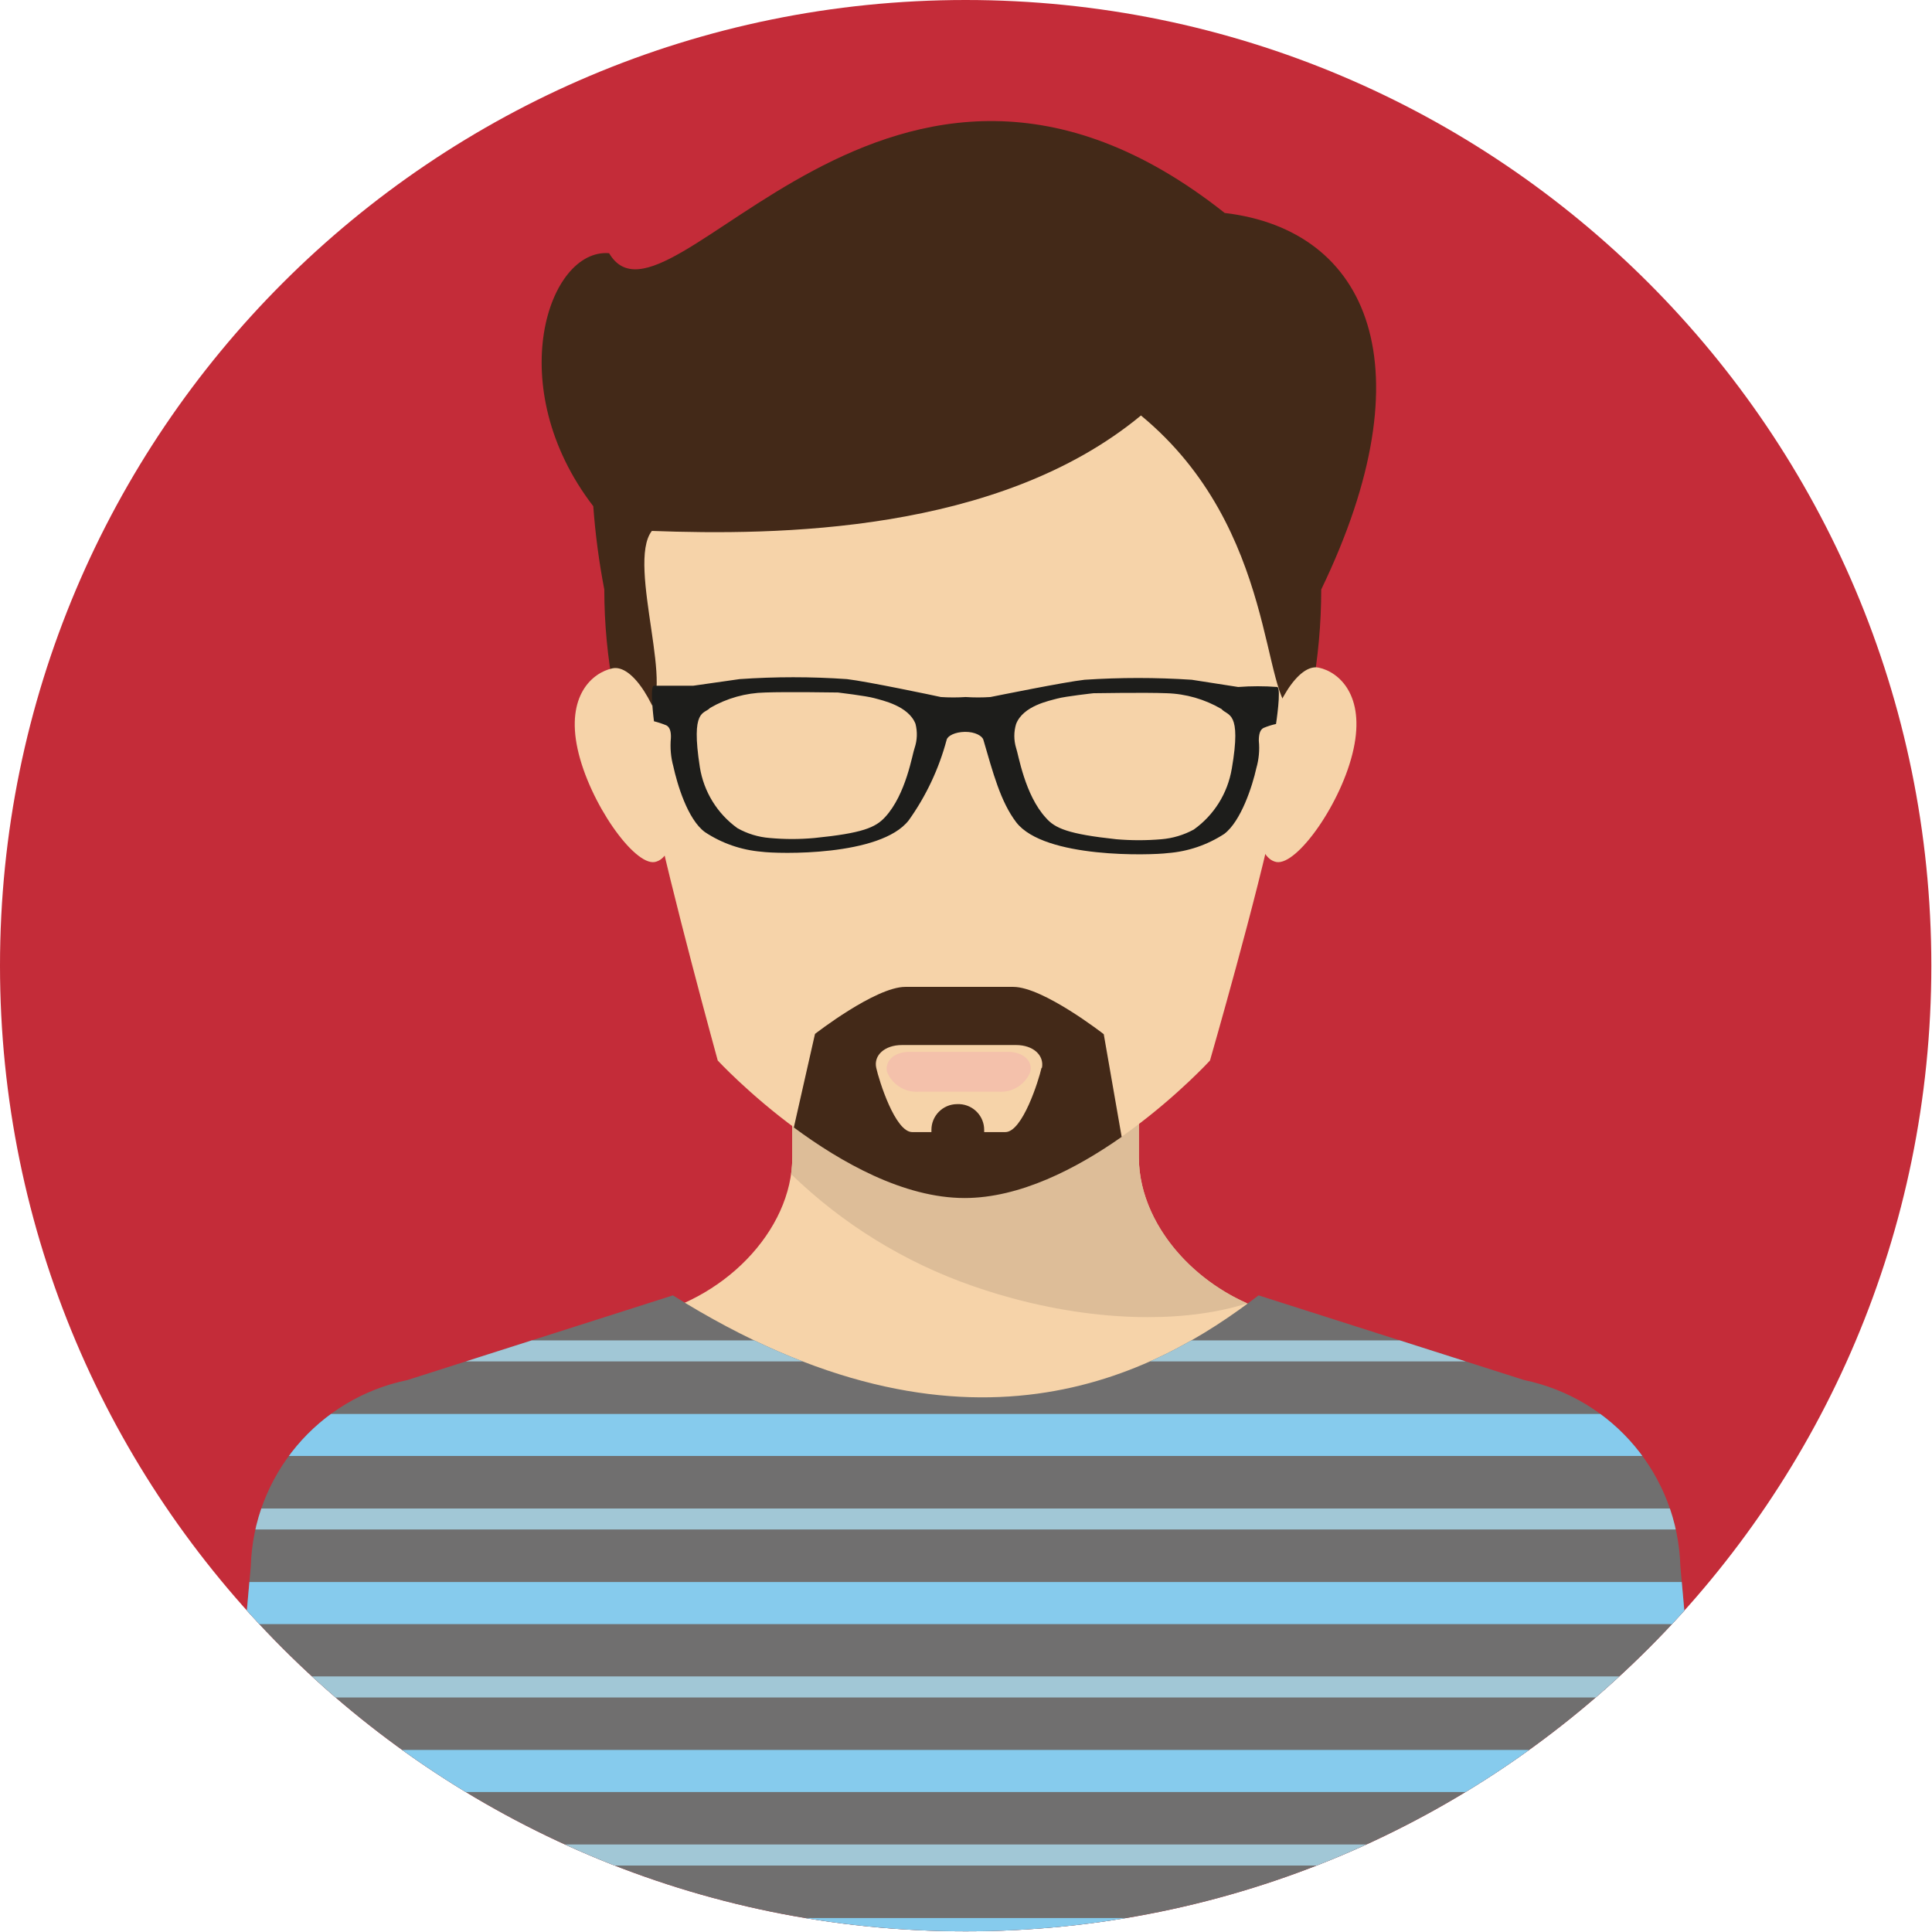
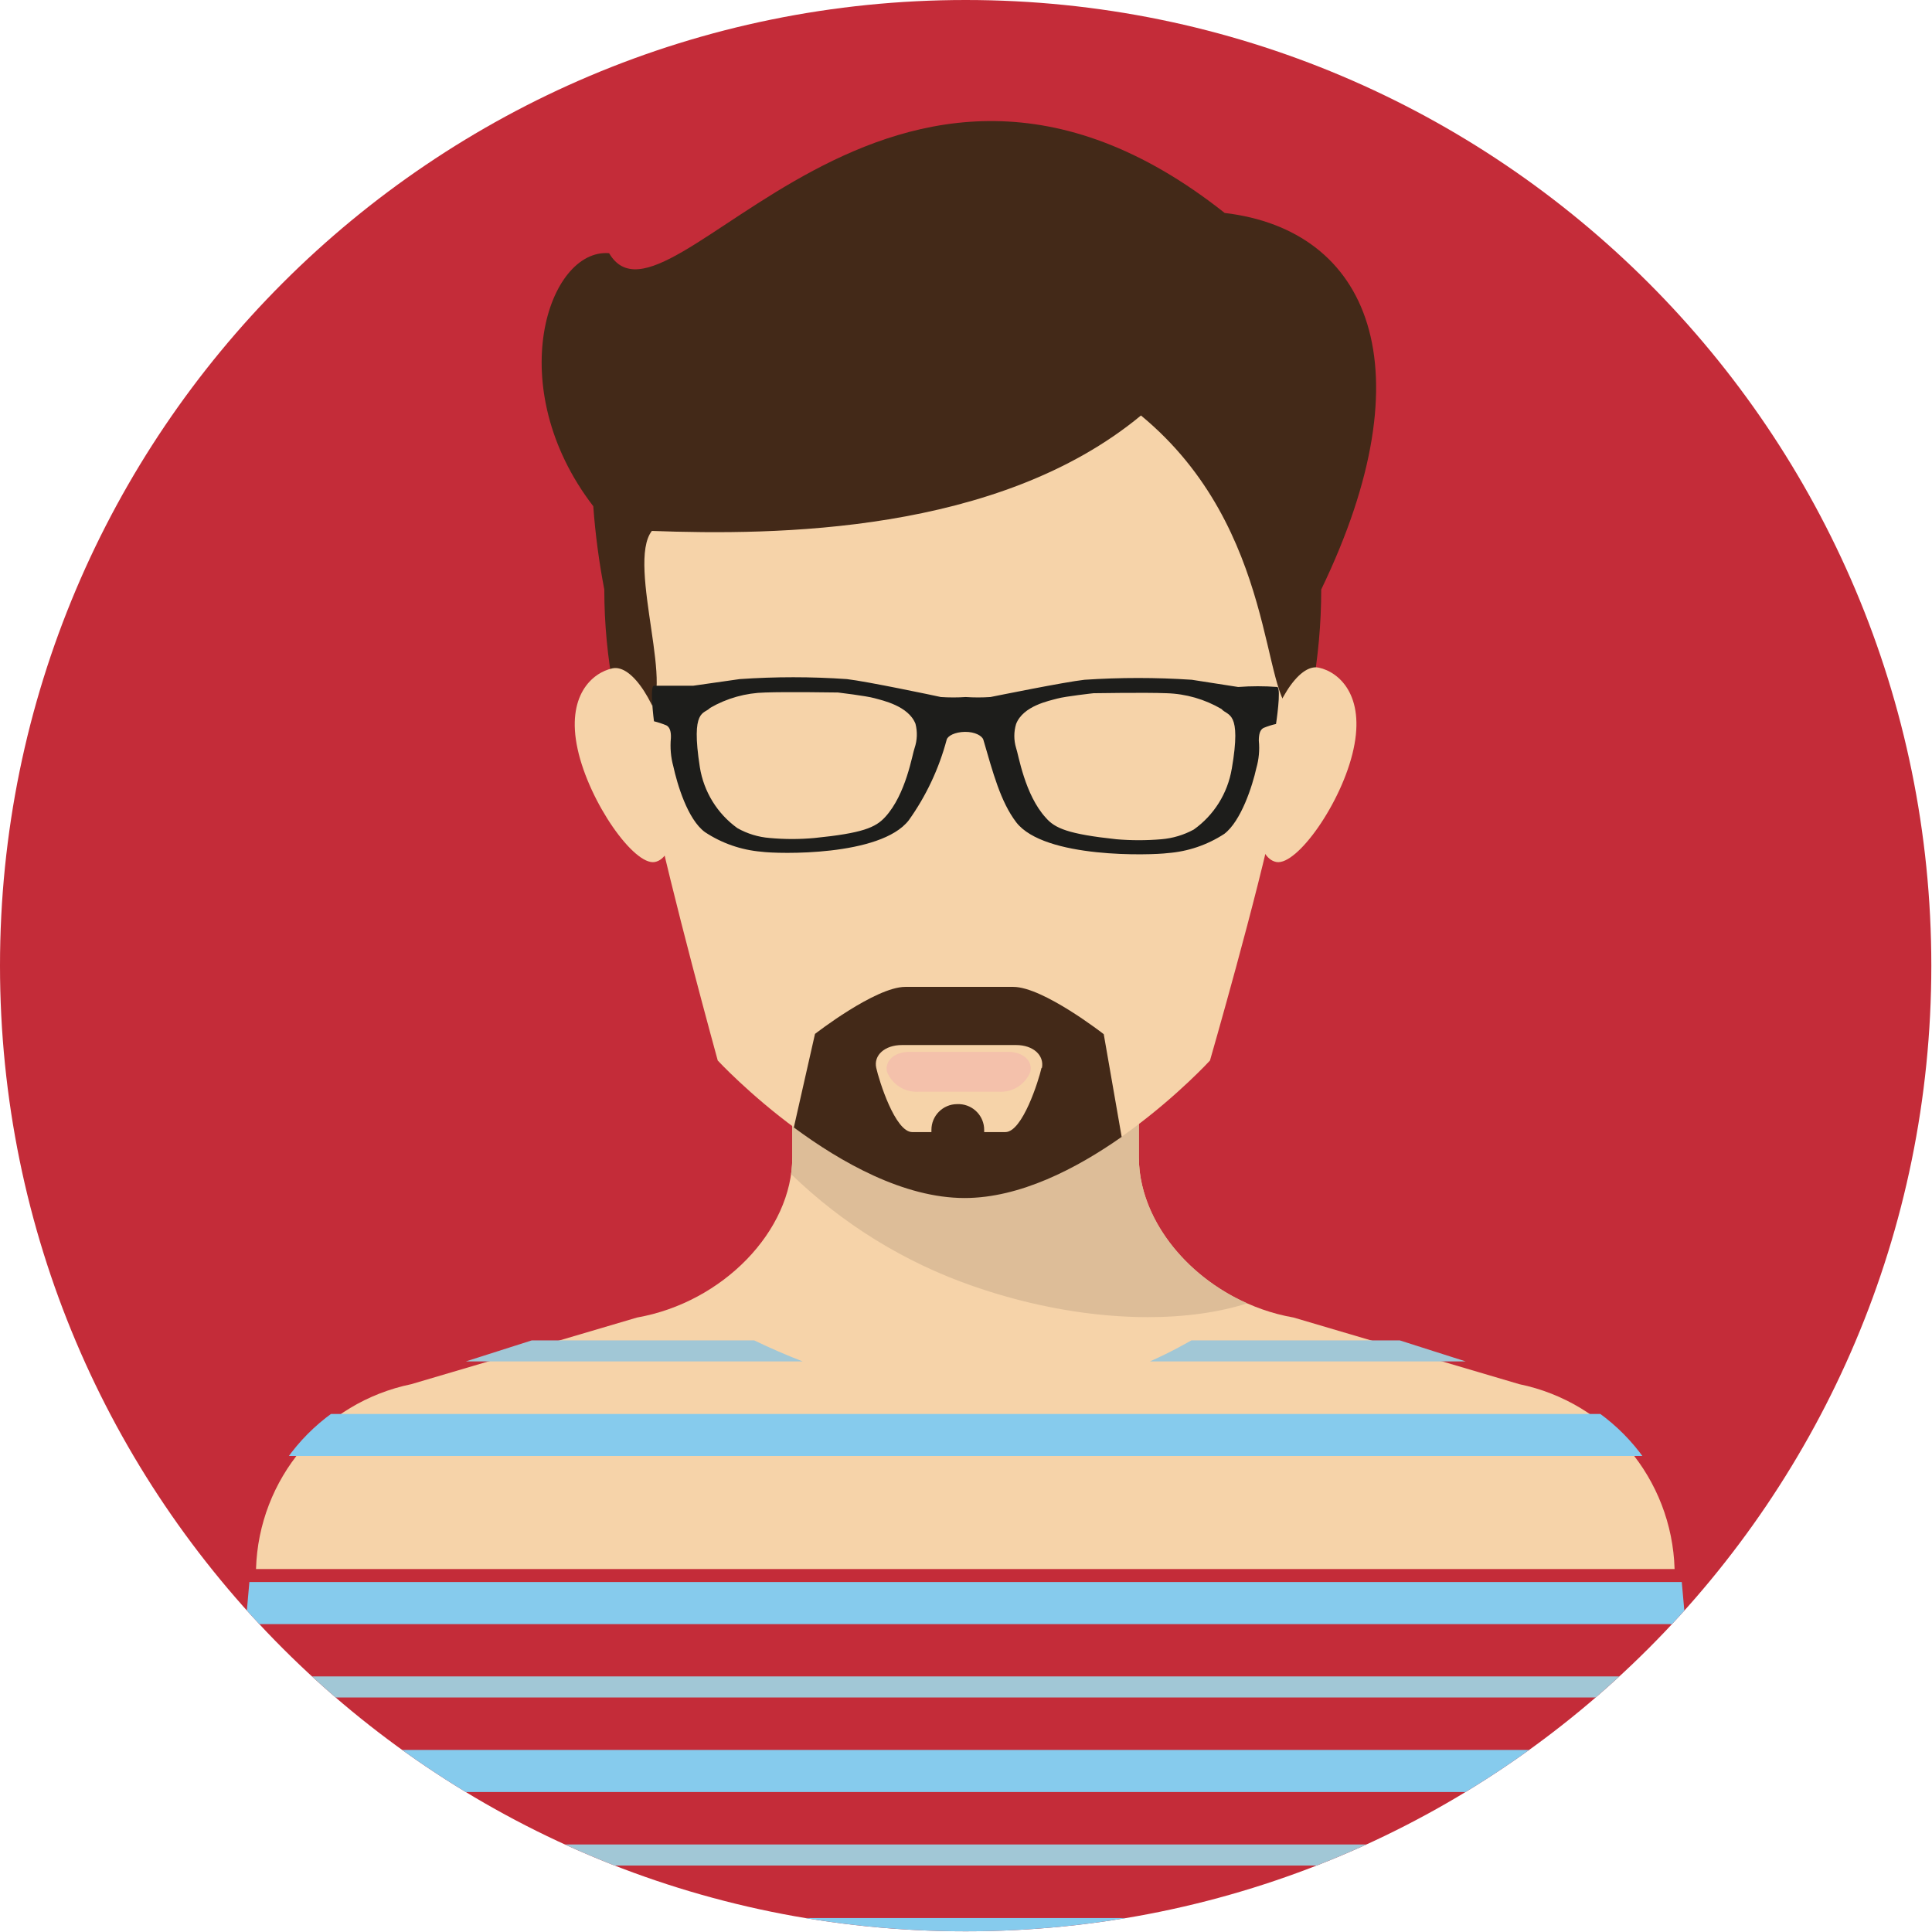
<svg xmlns="http://www.w3.org/2000/svg" height="136.9" preserveAspectRatio="xMidYMid meet" version="1.0" viewBox="0.0 0.0 136.9 136.9" width="136.9" zoomAndPan="magnify">
  <defs>
    <clipPath id="a">
      <path d="M 18 72 L 119 72 L 119 112 L 18 112 Z M 18 72" />
    </clipPath>
    <clipPath id="b">
      <path d="M 68.426 0 C 106.215 0 136.852 30.637 136.852 68.426 C 136.852 106.215 106.215 136.852 68.426 136.852 C 30.637 136.852 0 106.215 0 68.426 C 0 30.637 30.637 0 68.426 0" />
    </clipPath>
    <clipPath id="c">
      <path d="M 56 82 L 89 82 L 89 93 L 56 93 Z M 56 82" />
    </clipPath>
    <clipPath id="d">
      <path d="M 68.426 0 C 106.215 0 136.852 30.637 136.852 68.426 C 136.852 106.215 106.215 136.852 68.426 136.852 C 30.637 136.852 0 106.215 0 68.426 C 0 30.637 30.637 0 68.426 0" />
    </clipPath>
    <clipPath id="e">
      <path d="M 56 72 L 89 72 L 89 94 L 56 94 Z M 56 72" />
    </clipPath>
    <clipPath id="f">
      <path d="M 68.426 0 C 106.215 0 136.852 30.637 136.852 68.426 C 136.852 106.215 106.215 136.852 68.426 136.852 C 30.637 136.852 0 106.215 0 68.426 C 0 30.637 30.637 0 68.426 0" />
    </clipPath>
    <clipPath id="g">
      <path d="M 38 8 L 98 8 L 98 78 L 38 78 Z M 38 8" />
    </clipPath>
    <clipPath id="h">
      <path d="M 68.426 0 C 106.215 0 136.852 30.637 136.852 68.426 C 136.852 106.215 106.215 136.852 68.426 136.852 C 30.637 136.852 0 106.215 0 68.426 C 0 30.637 30.637 0 68.426 0" />
    </clipPath>
    <clipPath id="i">
      <path d="M 45 29 L 92 29 L 92 85 L 45 85 Z M 45 29" />
    </clipPath>
    <clipPath id="j">
      <path d="M 68.426 0 C 106.215 0 136.852 30.637 136.852 68.426 C 136.852 106.215 106.215 136.852 68.426 136.852 C 30.637 136.852 0 106.215 0 68.426 C 0 30.637 30.637 0 68.426 0" />
    </clipPath>
    <clipPath id="k">
      <path d="M 56 69 L 80 69 L 80 85 L 56 85 Z M 56 69" />
    </clipPath>
    <clipPath id="l">
      <path d="M 68.426 0 C 106.215 0 136.852 30.637 136.852 68.426 C 136.852 106.215 106.215 136.852 68.426 136.852 C 30.637 136.852 0 106.215 0 68.426 C 0 30.637 30.637 0 68.426 0" />
    </clipPath>
    <clipPath id="m">
      <path d="M 62 74 L 74 74 L 74 78 L 62 78 Z M 62 74" />
    </clipPath>
    <clipPath id="n">
      <path d="M 68.426 0 C 106.215 0 136.852 30.637 136.852 68.426 C 136.852 106.215 106.215 136.852 68.426 136.852 C 30.637 136.852 0 106.215 0 68.426 C 0 30.637 30.637 0 68.426 0" />
    </clipPath>
    <clipPath id="o">
      <path d="M 40 47 L 48 47 L 48 62 L 40 62 Z M 40 47" />
    </clipPath>
    <clipPath id="p">
      <path d="M 68.426 0 C 106.215 0 136.852 30.637 136.852 68.426 C 136.852 106.215 106.215 136.852 68.426 136.852 C 30.637 136.852 0 106.215 0 68.426 C 0 30.637 30.637 0 68.426 0" />
    </clipPath>
    <clipPath id="q">
      <path d="M 88 47 L 97 47 L 97 62 L 88 62 Z M 88 47" />
    </clipPath>
    <clipPath id="r">
      <path d="M 68.426 0 C 106.215 0 136.852 30.637 136.852 68.426 C 136.852 106.215 106.215 136.852 68.426 136.852 C 30.637 136.852 0 106.215 0 68.426 C 0 30.637 30.637 0 68.426 0" />
    </clipPath>
    <clipPath id="s">
      <path d="M 46 47 L 91 47 L 91 61 L 46 61 Z M 46 47" />
    </clipPath>
    <clipPath id="t">
      <path d="M 68.426 0 C 106.215 0 136.852 30.637 136.852 68.426 C 136.852 106.215 106.215 136.852 68.426 136.852 C 30.637 136.852 0 106.215 0 68.426 C 0 30.637 30.637 0 68.426 0" />
    </clipPath>
    <clipPath id="u">
      <path d="M 11 91 L 125 91 L 125 136.852 L 11 136.852 Z M 11 91" />
    </clipPath>
    <clipPath id="v">
      <path d="M 68.426 0 C 106.215 0 136.852 30.637 136.852 68.426 C 136.852 106.215 106.215 136.852 68.426 136.852 C 30.637 136.852 0 106.215 0 68.426 C 0 30.637 30.637 0 68.426 0" />
    </clipPath>
    <clipPath id="w">
      <path d="M 11 100 L 125 100 L 125 104 L 11 104 Z M 11 100" />
    </clipPath>
    <clipPath id="x">
      <path d="M 68.426 0 C 106.215 0 136.852 30.637 136.852 68.426 C 136.852 106.215 106.215 136.852 68.426 136.852 C 30.637 136.852 0 106.215 0 68.426 C 0 30.637 30.637 0 68.426 0" />
    </clipPath>
    <clipPath id="y">
      <path d="M 124.648 173.199 L 119.07 111 C 118.887 104.562 114.305 99.098 108 97.789 L 89.18 91.789 C 81.91 97.371 68.441 104.789 47.68 91.789 L 28.871 97.789 C 22.555 99.086 17.957 104.555 17.77 111 L 12.211 173.199 C 11.891 177.402 11.859 181.621 12.121 185.832 L 16 236.641 L 27.789 233.781 L 28.961 177.781 L 33.699 151.781 L 33.41 195.262 L 32.141 210 L 67.941 211.852 L 104.711 210 L 102.34 195.32 L 103.16 151.84 L 107.898 177.84 L 109.07 233.84 L 120.859 236.699 L 124.73 185.891 C 124.996 181.664 124.969 177.422 124.648 173.199" />
    </clipPath>
    <clipPath id="z">
      <path d="M 11 112 L 125 112 L 125 116 L 11 116 Z M 11 112" />
    </clipPath>
    <clipPath id="A">
      <path d="M 68.426 0 C 106.215 0 136.852 30.637 136.852 68.426 C 136.852 106.215 106.215 136.852 68.426 136.852 C 30.637 136.852 0 106.215 0 68.426 C 0 30.637 30.637 0 68.426 0" />
    </clipPath>
    <clipPath id="B">
      <path d="M 124.648 173.199 L 119.07 111 C 118.887 104.562 114.305 99.098 108 97.789 L 89.18 91.789 C 81.91 97.371 68.441 104.789 47.68 91.789 L 28.871 97.789 C 22.555 99.086 17.957 104.555 17.77 111 L 12.211 173.199 C 11.891 177.402 11.859 181.621 12.121 185.832 L 16 236.641 L 27.789 233.781 L 28.961 177.781 L 33.699 151.781 L 33.41 195.262 L 32.141 210 L 67.941 211.852 L 104.711 210 L 102.34 195.32 L 103.16 151.84 L 107.898 177.84 L 109.07 233.84 L 120.859 236.699 L 124.73 185.891 C 124.996 181.664 124.969 177.422 124.648 173.199" />
    </clipPath>
    <clipPath id="C">
      <path d="M 11 124 L 125 124 L 125 127 L 11 127 Z M 11 124" />
    </clipPath>
    <clipPath id="D">
      <path d="M 68.426 0 C 106.215 0 136.852 30.637 136.852 68.426 C 136.852 106.215 106.215 136.852 68.426 136.852 C 30.637 136.852 0 106.215 0 68.426 C 0 30.637 30.637 0 68.426 0" />
    </clipPath>
    <clipPath id="E">
      <path d="M 124.648 173.199 L 119.07 111 C 118.887 104.562 114.305 99.098 108 97.789 L 89.18 91.789 C 81.91 97.371 68.441 104.789 47.68 91.789 L 28.871 97.789 C 22.555 99.086 17.957 104.555 17.77 111 L 12.211 173.199 C 11.891 177.402 11.859 181.621 12.121 185.832 L 16 236.641 L 27.789 233.781 L 28.961 177.781 L 33.699 151.781 L 33.41 195.262 L 32.141 210 L 67.941 211.852 L 104.711 210 L 102.34 195.32 L 103.16 151.84 L 107.898 177.84 L 109.07 233.84 L 120.859 236.699 L 124.73 185.891 C 124.996 181.664 124.969 177.422 124.648 173.199" />
    </clipPath>
    <clipPath id="F">
      <path d="M 11 135 L 125 135 L 125 136.852 L 11 136.852 Z M 11 135" />
    </clipPath>
    <clipPath id="G">
      <path d="M 68.426 0 C 106.215 0 136.852 30.637 136.852 68.426 C 136.852 106.215 106.215 136.852 68.426 136.852 C 30.637 136.852 0 106.215 0 68.426 C 0 30.637 30.637 0 68.426 0" />
    </clipPath>
    <clipPath id="H">
      <path d="M 124.648 173.199 L 119.07 111 C 118.887 104.562 114.305 99.098 108 97.789 L 89.18 91.789 C 81.91 97.371 68.441 104.789 47.68 91.789 L 28.871 97.789 C 22.555 99.086 17.957 104.555 17.77 111 L 12.211 173.199 C 11.891 177.402 11.859 181.621 12.121 185.832 L 16 236.641 L 27.789 233.781 L 28.961 177.781 L 33.699 151.781 L 33.41 195.262 L 32.141 210 L 67.941 211.852 L 104.711 210 L 102.34 195.32 L 103.16 151.84 L 107.898 177.84 L 109.07 233.84 L 120.859 236.699 L 124.73 185.891 C 124.996 181.664 124.969 177.422 124.648 173.199" />
    </clipPath>
    <clipPath id="I">
      <path d="M 11 94 L 125 94 L 125 97 L 11 97 Z M 11 94" />
    </clipPath>
    <clipPath id="J">
      <path d="M 68.426 0 C 106.215 0 136.852 30.637 136.852 68.426 C 136.852 106.215 106.215 136.852 68.426 136.852 C 30.637 136.852 0 106.215 0 68.426 C 0 30.637 30.637 0 68.426 0" />
    </clipPath>
    <clipPath id="K">
      <path d="M 124.648 173.199 L 119.07 111 C 118.887 104.562 114.305 99.098 108 97.789 L 89.18 91.789 C 81.91 97.371 68.441 104.789 47.68 91.789 L 28.871 97.789 C 22.555 99.086 17.957 104.555 17.77 111 L 12.211 173.199 C 11.891 177.402 11.859 181.621 12.121 185.832 L 16 236.641 L 27.789 233.781 L 28.961 177.781 L 33.699 151.781 L 33.41 195.262 L 32.141 210 L 67.941 211.852 L 104.711 210 L 102.34 195.32 L 103.16 151.84 L 107.898 177.84 L 109.07 233.84 L 120.859 236.699 L 124.73 185.891 C 124.996 181.664 124.969 177.422 124.648 173.199" />
    </clipPath>
    <clipPath id="L">
-       <path d="M 11 106 L 125 106 L 125 109 L 11 109 Z M 11 106" />
-     </clipPath>
+       </clipPath>
    <clipPath id="M">
      <path d="M 68.426 0 C 106.215 0 136.852 30.637 136.852 68.426 C 136.852 106.215 106.215 136.852 68.426 136.852 C 30.637 136.852 0 106.215 0 68.426 C 0 30.637 30.637 0 68.426 0" />
    </clipPath>
    <clipPath id="N">
      <path d="M 124.648 173.199 L 119.07 111 C 118.887 104.562 114.305 99.098 108 97.789 L 89.18 91.789 C 81.91 97.371 68.441 104.789 47.68 91.789 L 28.871 97.789 C 22.555 99.086 17.957 104.555 17.77 111 L 12.211 173.199 C 11.891 177.402 11.859 181.621 12.121 185.832 L 16 236.641 L 27.789 233.781 L 28.961 177.781 L 33.699 151.781 L 33.41 195.262 L 32.141 210 L 67.941 211.852 L 104.711 210 L 102.34 195.32 L 103.16 151.84 L 107.898 177.84 L 109.07 233.84 L 120.859 236.699 L 124.73 185.891 C 124.996 181.664 124.969 177.422 124.648 173.199" />
    </clipPath>
    <clipPath id="O">
      <path d="M 11 118 L 125 118 L 125 121 L 11 121 Z M 11 118" />
    </clipPath>
    <clipPath id="P">
      <path d="M 68.426 0 C 106.215 0 136.852 30.637 136.852 68.426 C 136.852 106.215 106.215 136.852 68.426 136.852 C 30.637 136.852 0 106.215 0 68.426 C 0 30.637 30.637 0 68.426 0" />
    </clipPath>
    <clipPath id="Q">
      <path d="M 124.648 173.199 L 119.07 111 C 118.887 104.562 114.305 99.098 108 97.789 L 89.18 91.789 C 81.91 97.371 68.441 104.789 47.68 91.789 L 28.871 97.789 C 22.555 99.086 17.957 104.555 17.77 111 L 12.211 173.199 C 11.891 177.402 11.859 181.621 12.121 185.832 L 16 236.641 L 27.789 233.781 L 28.961 177.781 L 33.699 151.781 L 33.41 195.262 L 32.141 210 L 67.941 211.852 L 104.711 210 L 102.34 195.32 L 103.16 151.84 L 107.898 177.84 L 109.07 233.84 L 120.859 236.699 L 124.73 185.891 C 124.996 181.664 124.969 177.422 124.648 173.199" />
    </clipPath>
    <clipPath id="R">
      <path d="M 11 130 L 125 130 L 125 133 L 11 133 Z M 11 130" />
    </clipPath>
    <clipPath id="S">
      <path d="M 68.426 0 C 106.215 0 136.852 30.637 136.852 68.426 C 136.852 106.215 106.215 136.852 68.426 136.852 C 30.637 136.852 0 106.215 0 68.426 C 0 30.637 30.637 0 68.426 0" />
    </clipPath>
    <clipPath id="T">
      <path d="M 124.648 173.199 L 119.07 111 C 118.887 104.562 114.305 99.098 108 97.789 L 89.18 91.789 C 81.91 97.371 68.441 104.789 47.68 91.789 L 28.871 97.789 C 22.555 99.086 17.957 104.555 17.77 111 L 12.211 173.199 C 11.891 177.402 11.859 181.621 12.121 185.832 L 16 236.641 L 27.789 233.781 L 28.961 177.781 L 33.699 151.781 L 33.41 195.262 L 32.141 210 L 67.941 211.852 L 104.711 210 L 102.34 195.32 L 103.16 151.84 L 107.898 177.84 L 109.07 233.84 L 120.859 236.699 L 124.73 185.891 C 124.996 181.664 124.969 177.422 124.648 173.199" />
    </clipPath>
  </defs>
  <g>
    <g id="change1_1">
      <path d="M 68.426 0 C 106.215 0 136.852 30.637 136.852 68.426 C 136.852 106.215 106.215 136.852 68.426 136.852 C 30.637 136.852 0 106.215 0 68.426 C 0 30.637 30.637 0 68.426 0" fill="#c42c39" />
    </g>
    <g clip-path="url(#a)">
      <g clip-path="url(#b)" id="change2_3">
        <path d="M 80.699 82 L 80.699 72.609 L 56.141 72.609 L 56.141 82 C 56.141 87.211 51.219 92.289 45.141 93.359 L 29.141 98.082 C 22.883 99.371 18.328 104.793 18.141 111.18 L 118.66 111.18 C 118.473 104.793 113.918 99.371 107.66 98.082 L 91.66 93.359 C 85.629 92.309 80.699 87.23 80.699 82" fill="#f6d3a9" />
      </g>
    </g>
    <g clip-path="url(#c)">
      <g clip-path="url(#d)" id="change3_1">
        <path d="M 88.379 92.355 C 83.957 90.391 80.727 86.273 80.699 82.055 C 80.727 86.254 83.961 90.359 88.402 92.352 C 88.395 92.352 88.387 92.355 88.379 92.355 M 56.055 83.195 C 56.055 83.195 56.051 83.191 56.051 83.191 C 56.109 82.809 56.137 82.422 56.141 82.039 C 56.137 82.426 56.109 82.812 56.055 83.195 M 80.699 82.047 C 80.699 82.047 80.699 82.043 80.699 82.039 C 80.699 82.043 80.699 82.047 80.699 82.047 M 56.141 82.035 C 56.141 82.031 56.141 82.027 56.141 82.02 C 56.141 82.027 56.141 82.031 56.141 82.035 M 80.699 82.035 C 80.699 82.031 80.699 82.031 80.699 82.027 C 80.699 82.031 80.699 82.031 80.699 82.035 M 80.699 82.02 C 80.699 82.016 80.699 82.016 80.699 82.016 C 80.699 82.016 80.699 82.016 80.699 82.02 M 56.141 82.02 C 56.141 82.012 56.141 82.008 56.141 82 C 56.141 82.008 56.141 82.012 56.141 82.02" fill="#b02833" />
      </g>
    </g>
    <g clip-path="url(#e)">
      <g clip-path="url(#f)" id="change4_1">
        <path d="M 81.336 93.332 C 77.551 93.332 73.258 92.637 68.91 91.121 C 64.098 89.445 59.711 86.742 56.055 83.195 C 56.109 82.812 56.137 82.426 56.141 82.039 C 56.141 82.039 56.141 82.035 56.141 82.035 C 56.141 82.031 56.141 82.027 56.141 82.02 C 56.141 82.012 56.141 82.008 56.141 82 L 56.141 72.609 L 80.699 72.609 L 80.699 82 C 80.699 82.004 80.699 82.008 80.699 82.016 C 80.699 82.016 80.699 82.016 80.699 82.02 C 80.699 82.023 80.699 82.023 80.699 82.027 C 80.699 82.031 80.699 82.031 80.699 82.035 C 80.699 82.035 80.699 82.039 80.699 82.039 C 80.699 82.043 80.699 82.047 80.699 82.047 C 80.699 82.051 80.699 82.051 80.699 82.055 C 80.727 86.273 83.957 90.391 88.379 92.355 C 86.379 92.992 83.98 93.332 81.336 93.332" fill="#ddbd98" />
      </g>
    </g>
    <g clip-path="url(#g)">
      <g clip-path="url(#h)" id="change5_2">
        <path d="M 93.621 41.77 C 93.621 61.418 79.141 77.359 68.219 77.359 C 58.031 77.359 42.82 61.418 42.82 41.77 C 42.445 39.82 42.184 37.852 42.039 35.871 C 35.539 27.41 38.84 17.59 43.16 17.941 C 47.309 25 63 -3.75 86.781 15.09 C 97 16.301 101.23 26 93.621 41.77" fill="#432918" />
      </g>
    </g>
    <g clip-path="url(#i)">
      <g clip-path="url(#j)" id="change2_2">
        <path d="M 80.848 29.441 C 70.711 37.832 54.918 37.941 46.191 37.621 C 44.34 39.988 48.102 49.621 45.711 50.418 C 44.891 49.012 46.332 57.148 46.32 57.148 C 47.48 62.871 50.859 75.148 50.859 75.148 C 50.859 75.148 59.859 84.859 68.352 84.859 C 76.84 84.859 85.738 75.148 85.738 75.148 C 85.738 75.148 89.168 63.262 90.34 57.48 C 90.34 57.48 91.031 54.48 91.73 50.48 C 89.301 49.73 90.641 37.52 80.848 29.441" fill="#f6d3a9" />
      </g>
    </g>
    <g clip-path="url(#k)">
      <g clip-path="url(#l)" id="change5_1">
        <path d="M 73.801 75.668 C 73.598 76.57 72.449 80.219 71.238 80.219 L 69.738 80.219 L 69.738 80.07 C 69.742 79.094 68.977 78.289 68 78.238 L 67.809 78.238 C 66.805 78.246 65.996 79.066 66 80.07 L 66 80.219 L 64.641 80.219 C 63.43 80.219 62.289 76.57 62.09 75.668 C 61.891 74.77 62.699 74.051 63.91 74.051 L 72 74.051 C 73.219 74.051 74 74.781 73.832 75.668 Z M 71.801 69.93 L 64.148 69.93 C 62.031 69.93 57.75 73.262 57.75 73.262 L 56.25 79.891 C 59.582 82.359 64.039 84.891 68.352 84.891 C 72.27 84.891 76.289 82.801 79.48 80.559 L 78.211 73.281 C 78.211 73.281 73.918 69.93 71.801 69.93" fill="#432918" />
      </g>
    </g>
    <g clip-path="url(#m)">
      <g clip-path="url(#n)" id="change6_1">
        <path d="M 70.82 77.359 L 65.07 77.359 C 64.102 77.414 63.207 76.844 62.852 75.941 C 62.68 75.168 63.391 74.531 64.43 74.531 L 71.43 74.531 C 72.48 74.531 73.191 75.168 73.012 75.941 C 72.66 76.832 71.781 77.406 70.82 77.359" fill="#f4c1ab" />
      </g>
    </g>
    <g clip-path="url(#o)">
      <g clip-path="url(#p)" id="change2_4">
        <path d="M 40.93 53.082 C 41.762 56.871 44.93 61.34 46.391 61.082 C 47.852 60.82 48.281 57.449 47.449 53.66 C 46.621 49.871 44.809 47.051 43.391 47.359 C 41.969 47.668 40.102 49.289 40.93 53.082" fill="#f6d3a9" />
      </g>
    </g>
    <g clip-path="url(#q)">
      <g clip-path="url(#r)" id="change2_1">
        <path d="M 95.91 53.082 C 95.09 56.871 91.91 61.34 90.449 61.082 C 88.988 60.82 88.559 57.449 89.391 53.66 C 90.219 49.871 92 47 93.449 47.309 C 94.902 47.621 96.738 49.289 95.91 53.082" fill="#f6d3a9" />
      </g>
    </g>
    <g clip-path="url(#s)">
      <g clip-path="url(#t)" id="change7_1">
        <path d="M 87.281 54.48 C 86.988 56.215 86.023 57.762 84.59 58.781 C 83.879 59.168 83.098 59.402 82.289 59.469 C 81.23 59.559 80.168 59.559 79.109 59.469 C 75.68 59.102 74.75 58.691 74.109 57.949 C 72.609 56.32 72.168 53.461 72 53 C 71.832 52.445 71.832 51.855 72 51.301 C 72.5 50.012 74.34 49.66 74.918 49.5 C 75.5 49.34 77.488 49.121 77.488 49.121 C 77.488 49.121 81.191 49.059 82.66 49.121 C 84.031 49.16 85.367 49.547 86.551 50.238 C 87 50.762 88 50.332 87.281 54.488 Z M 64.809 53 C 64.648 53.418 64.211 56.281 62.719 57.898 C 62.039 58.641 61.109 59.039 57.719 59.379 C 56.66 59.477 55.598 59.477 54.539 59.379 C 53.734 59.316 52.953 59.078 52.25 58.68 C 50.824 57.652 49.867 56.098 49.59 54.359 C 48.941 50.191 49.891 50.629 50.32 50.16 C 51.508 49.473 52.848 49.098 54.219 49.07 C 55.691 49.012 59.379 49.07 59.379 49.07 C 59.379 49.07 61.379 49.309 61.949 49.469 C 62.52 49.629 64.371 50.012 64.871 51.289 C 65.016 51.852 64.996 52.449 64.809 53 Z M 90.512 48.68 C 89.59 48.609 88.66 48.609 87.738 48.68 L 84.449 48.168 C 81.918 48 79.383 48 76.848 48.168 C 75.461 48.32 70.641 49.301 70.18 49.391 C 69.598 49.43 69.012 49.43 68.43 49.391 C 67.844 49.43 67.258 49.43 66.668 49.391 C 66.219 49.289 61.41 48.281 60.012 48.121 C 57.48 47.945 54.941 47.945 52.41 48.121 L 49.121 48.59 L 46.34 48.59 C 46.012 48.59 46.34 51.109 46.34 51.109 C 46.641 51.184 46.934 51.281 47.219 51.398 C 47.469 51.531 47.559 51.852 47.539 52.301 C 47.477 52.973 47.531 53.648 47.711 54.301 C 47.98 55.531 48.711 58.051 49.949 58.961 C 51.145 59.754 52.52 60.23 53.949 60.352 C 55.129 60.512 62.391 60.699 64.391 58.129 C 65.625 56.402 66.535 54.465 67.082 52.41 C 67.16 52.141 67.66 51.871 68.379 51.859 C 69.098 51.852 69.598 52.148 69.68 52.418 C 70.359 54.738 70.891 56.801 72.012 58.27 C 74.012 60.852 81.57 60.602 82.75 60.449 C 84.176 60.34 85.551 59.871 86.75 59.09 C 87.949 58.18 88.75 55.668 89.02 54.441 C 89.203 53.809 89.266 53.145 89.199 52.488 C 89.199 52.031 89.281 51.711 89.531 51.582 C 89.82 51.461 90.117 51.367 90.418 51.301 C 90.418 51.301 90.801 48.809 90.512 48.68" fill="#1d1d1b" />
      </g>
    </g>
    <g clip-path="url(#u)">
      <g clip-path="url(#v)" id="change8_1">
-         <path d="M 14.43 216.109 L 28.148 216.109 L 28.949 177.77 L 33.691 151.77 L 33.398 195.25 L 32.141 210 L 67.941 211.852 L 104.711 210 L 102.34 195.32 L 103.16 151.84 L 107.898 177.84 L 108.699 216.18 L 122.422 216.18 L 124.73 185.898 C 124.992 181.691 124.969 177.473 124.648 173.27 L 119.07 111 C 118.887 104.562 114.305 99.098 108 97.789 L 89.18 91.789 C 81.91 97.371 68.441 104.789 47.68 91.789 L 28.871 97.789 C 22.555 99.086 17.957 104.555 17.77 111 L 12.211 173.199 C 11.891 177.402 11.859 181.621 12.121 185.832 L 14.43 216.109" fill="#706f6f" />
-       </g>
+         </g>
    </g>
    <g clip-path="url(#w)">
      <g clip-path="url(#x)">
        <g clip-path="url(#y)" id="change9_4">
          <path d="M 2.359 100.191 L 127.09 100.191 L 127.09 103.168 L 2.359 103.168 L 2.359 100.191" fill="#86cbed" />
        </g>
      </g>
    </g>
    <g clip-path="url(#z)">
      <g clip-path="url(#A)">
        <g clip-path="url(#B)" id="change9_2">
          <path d="M 2.359 112.102 L 127.09 112.102 L 127.09 115.082 L 2.359 115.082 L 2.359 112.102" fill="#86cbed" />
        </g>
      </g>
    </g>
    <g clip-path="url(#C)">
      <g clip-path="url(#D)">
        <g clip-path="url(#E)" id="change9_3">
          <path d="M 2.359 124 L 127.09 124 L 127.09 126.98 L 2.359 126.98 L 2.359 124" fill="#86cbed" />
        </g>
      </g>
    </g>
    <g clip-path="url(#F)">
      <g clip-path="url(#G)">
        <g clip-path="url(#H)" id="change9_1">
          <path d="M 2.359 135.91 L 127.09 135.91 L 127.09 138.891 L 2.359 138.891 L 2.359 135.91" fill="#86cbed" />
        </g>
      </g>
    </g>
    <g clip-path="url(#I)">
      <g clip-path="url(#J)">
        <g clip-path="url(#K)" id="change10_4">
          <path d="M 2.359 94.98 L 127.09 94.98 L 127.09 96.469 L 2.359 96.469 L 2.359 94.98" fill="#a1c7d6" />
        </g>
      </g>
    </g>
    <g clip-path="url(#L)">
      <g clip-path="url(#M)">
        <g clip-path="url(#N)" id="change10_1">
          <path d="M 2.359 106.891 L 127.09 106.891 L 127.09 108.379 L 2.359 108.379 L 2.359 106.891" fill="#a1c7d6" />
        </g>
      </g>
    </g>
    <g clip-path="url(#O)">
      <g clip-path="url(#P)">
        <g clip-path="url(#Q)" id="change10_3">
          <path d="M 2.359 118.789 L 127.09 118.789 L 127.09 120.281 L 2.359 120.281 L 2.359 118.789" fill="#a1c7d6" />
        </g>
      </g>
    </g>
    <g clip-path="url(#R)">
      <g clip-path="url(#S)">
        <g clip-path="url(#T)" id="change10_2">
          <path d="M 2.359 130.699 L 127.09 130.699 L 127.09 132.191 L 2.359 132.191 L 2.359 130.699" fill="#a1c7d6" />
        </g>
      </g>
    </g>
  </g>
</svg>